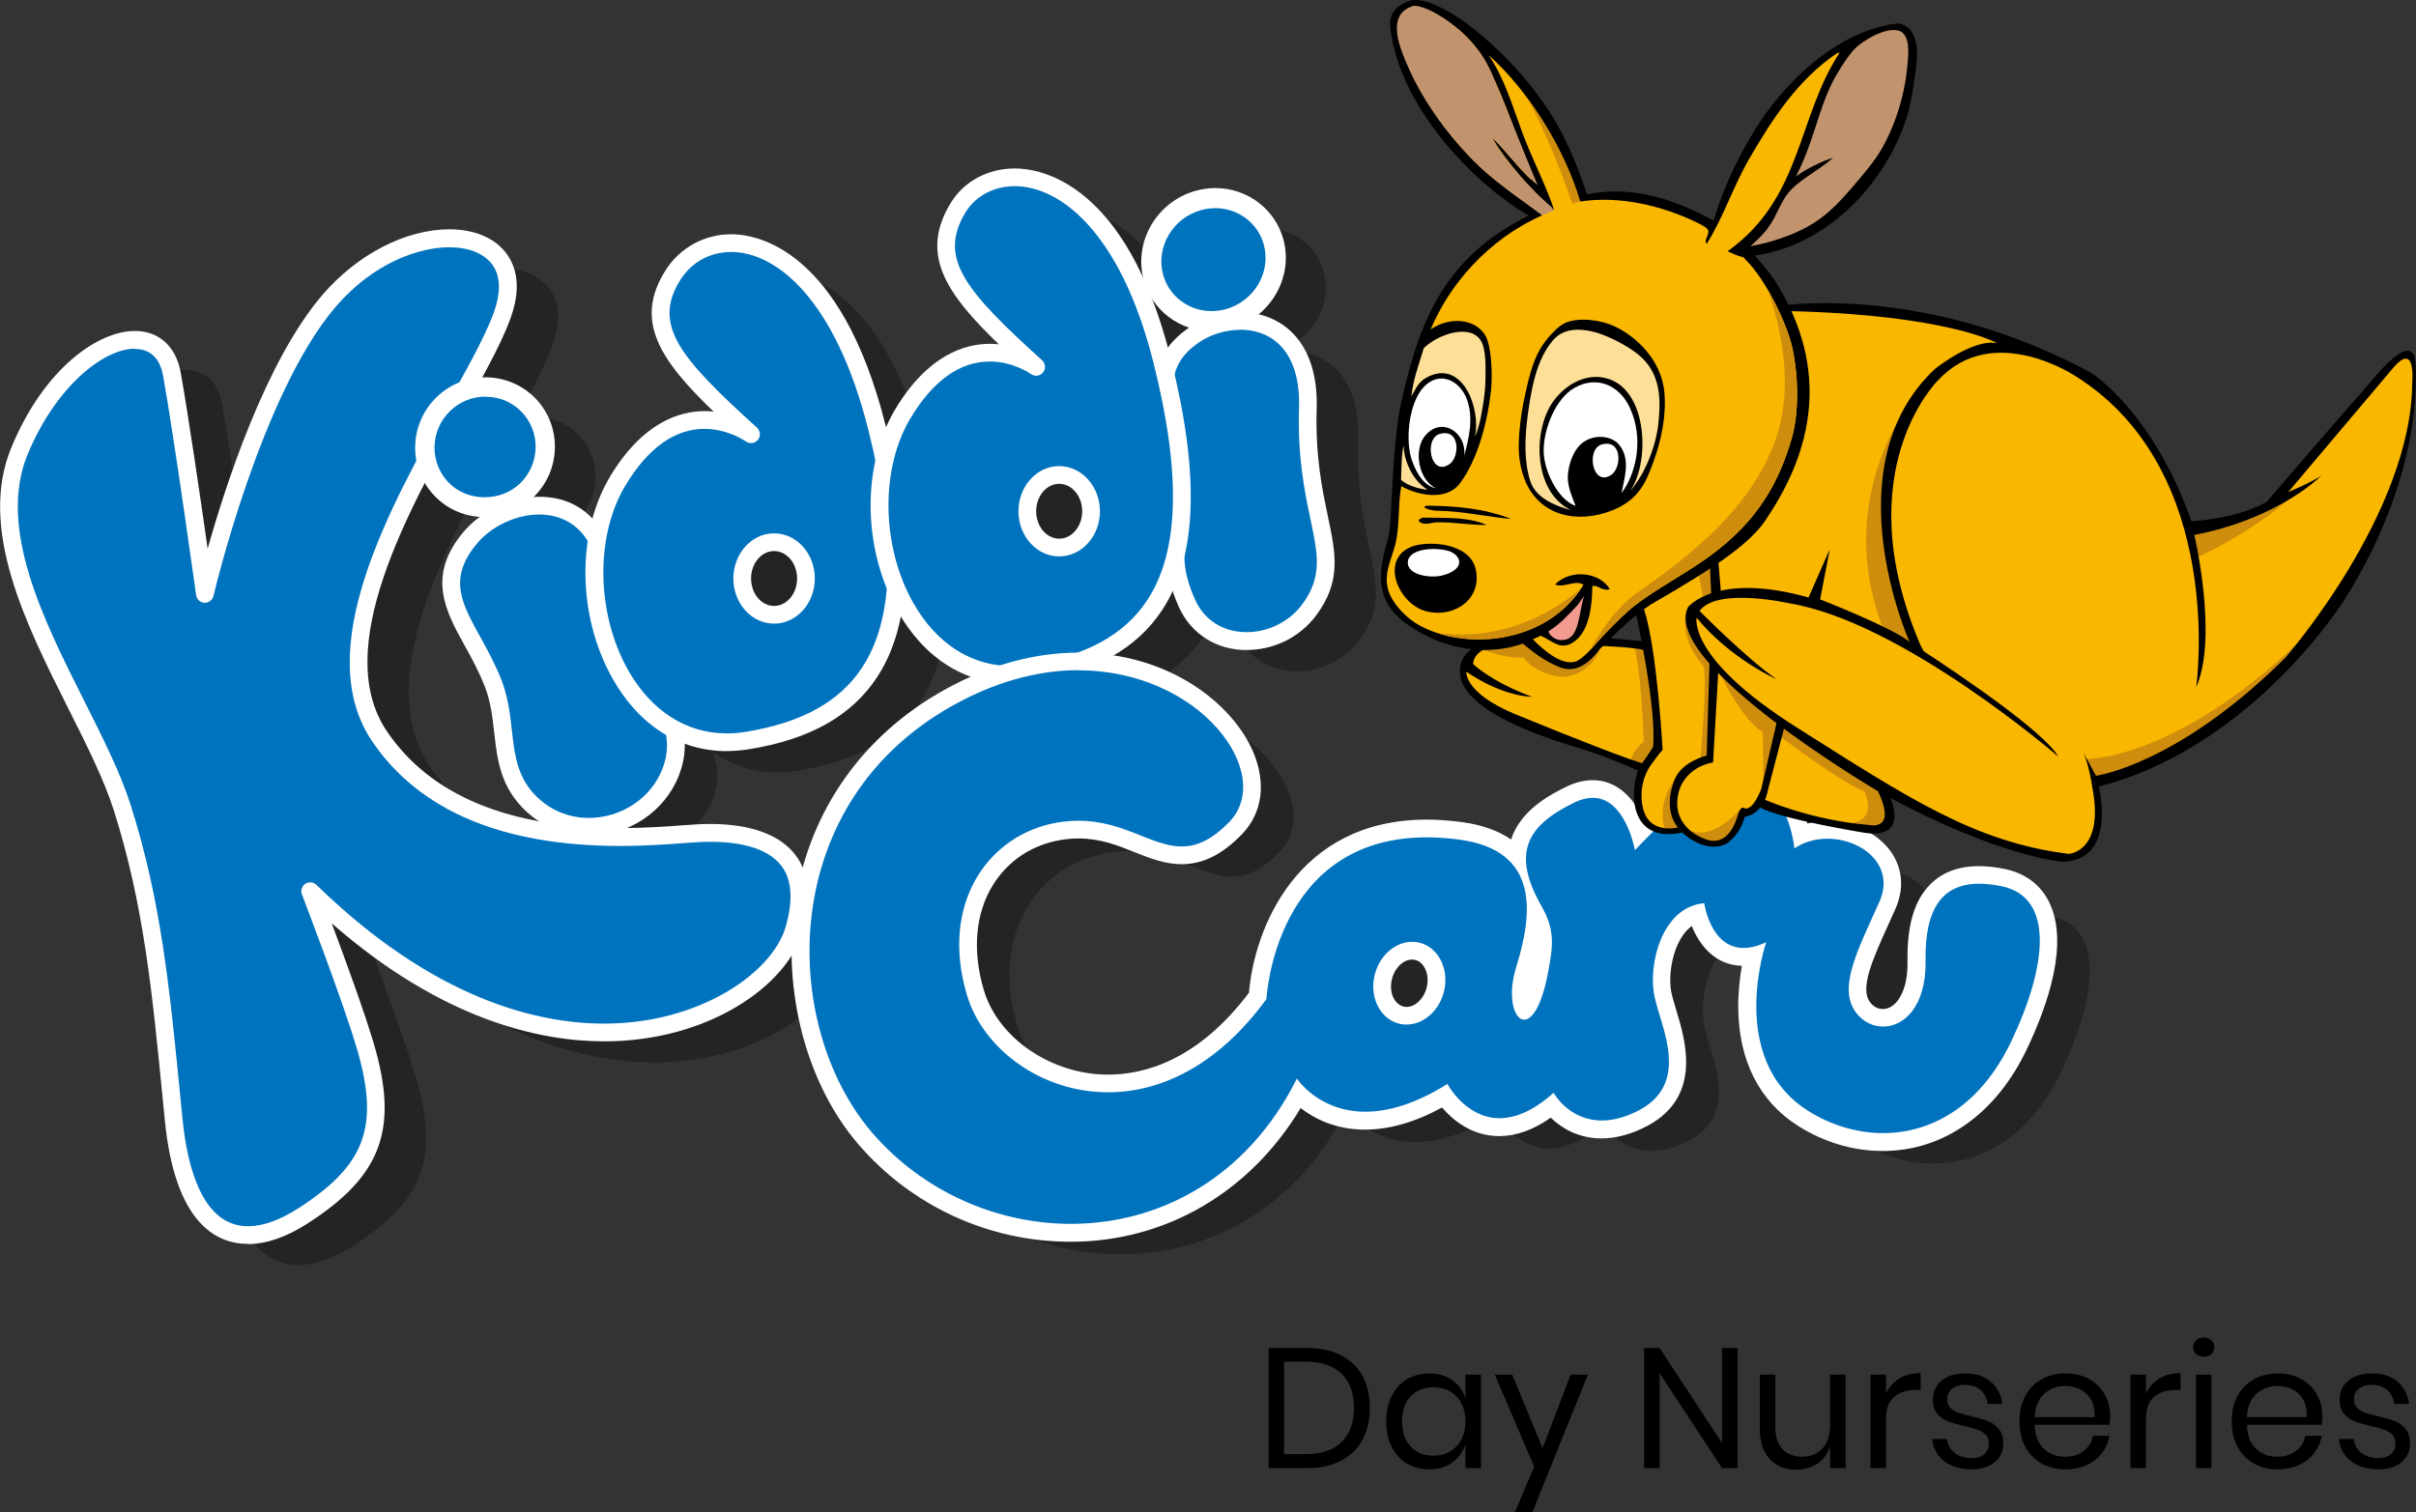
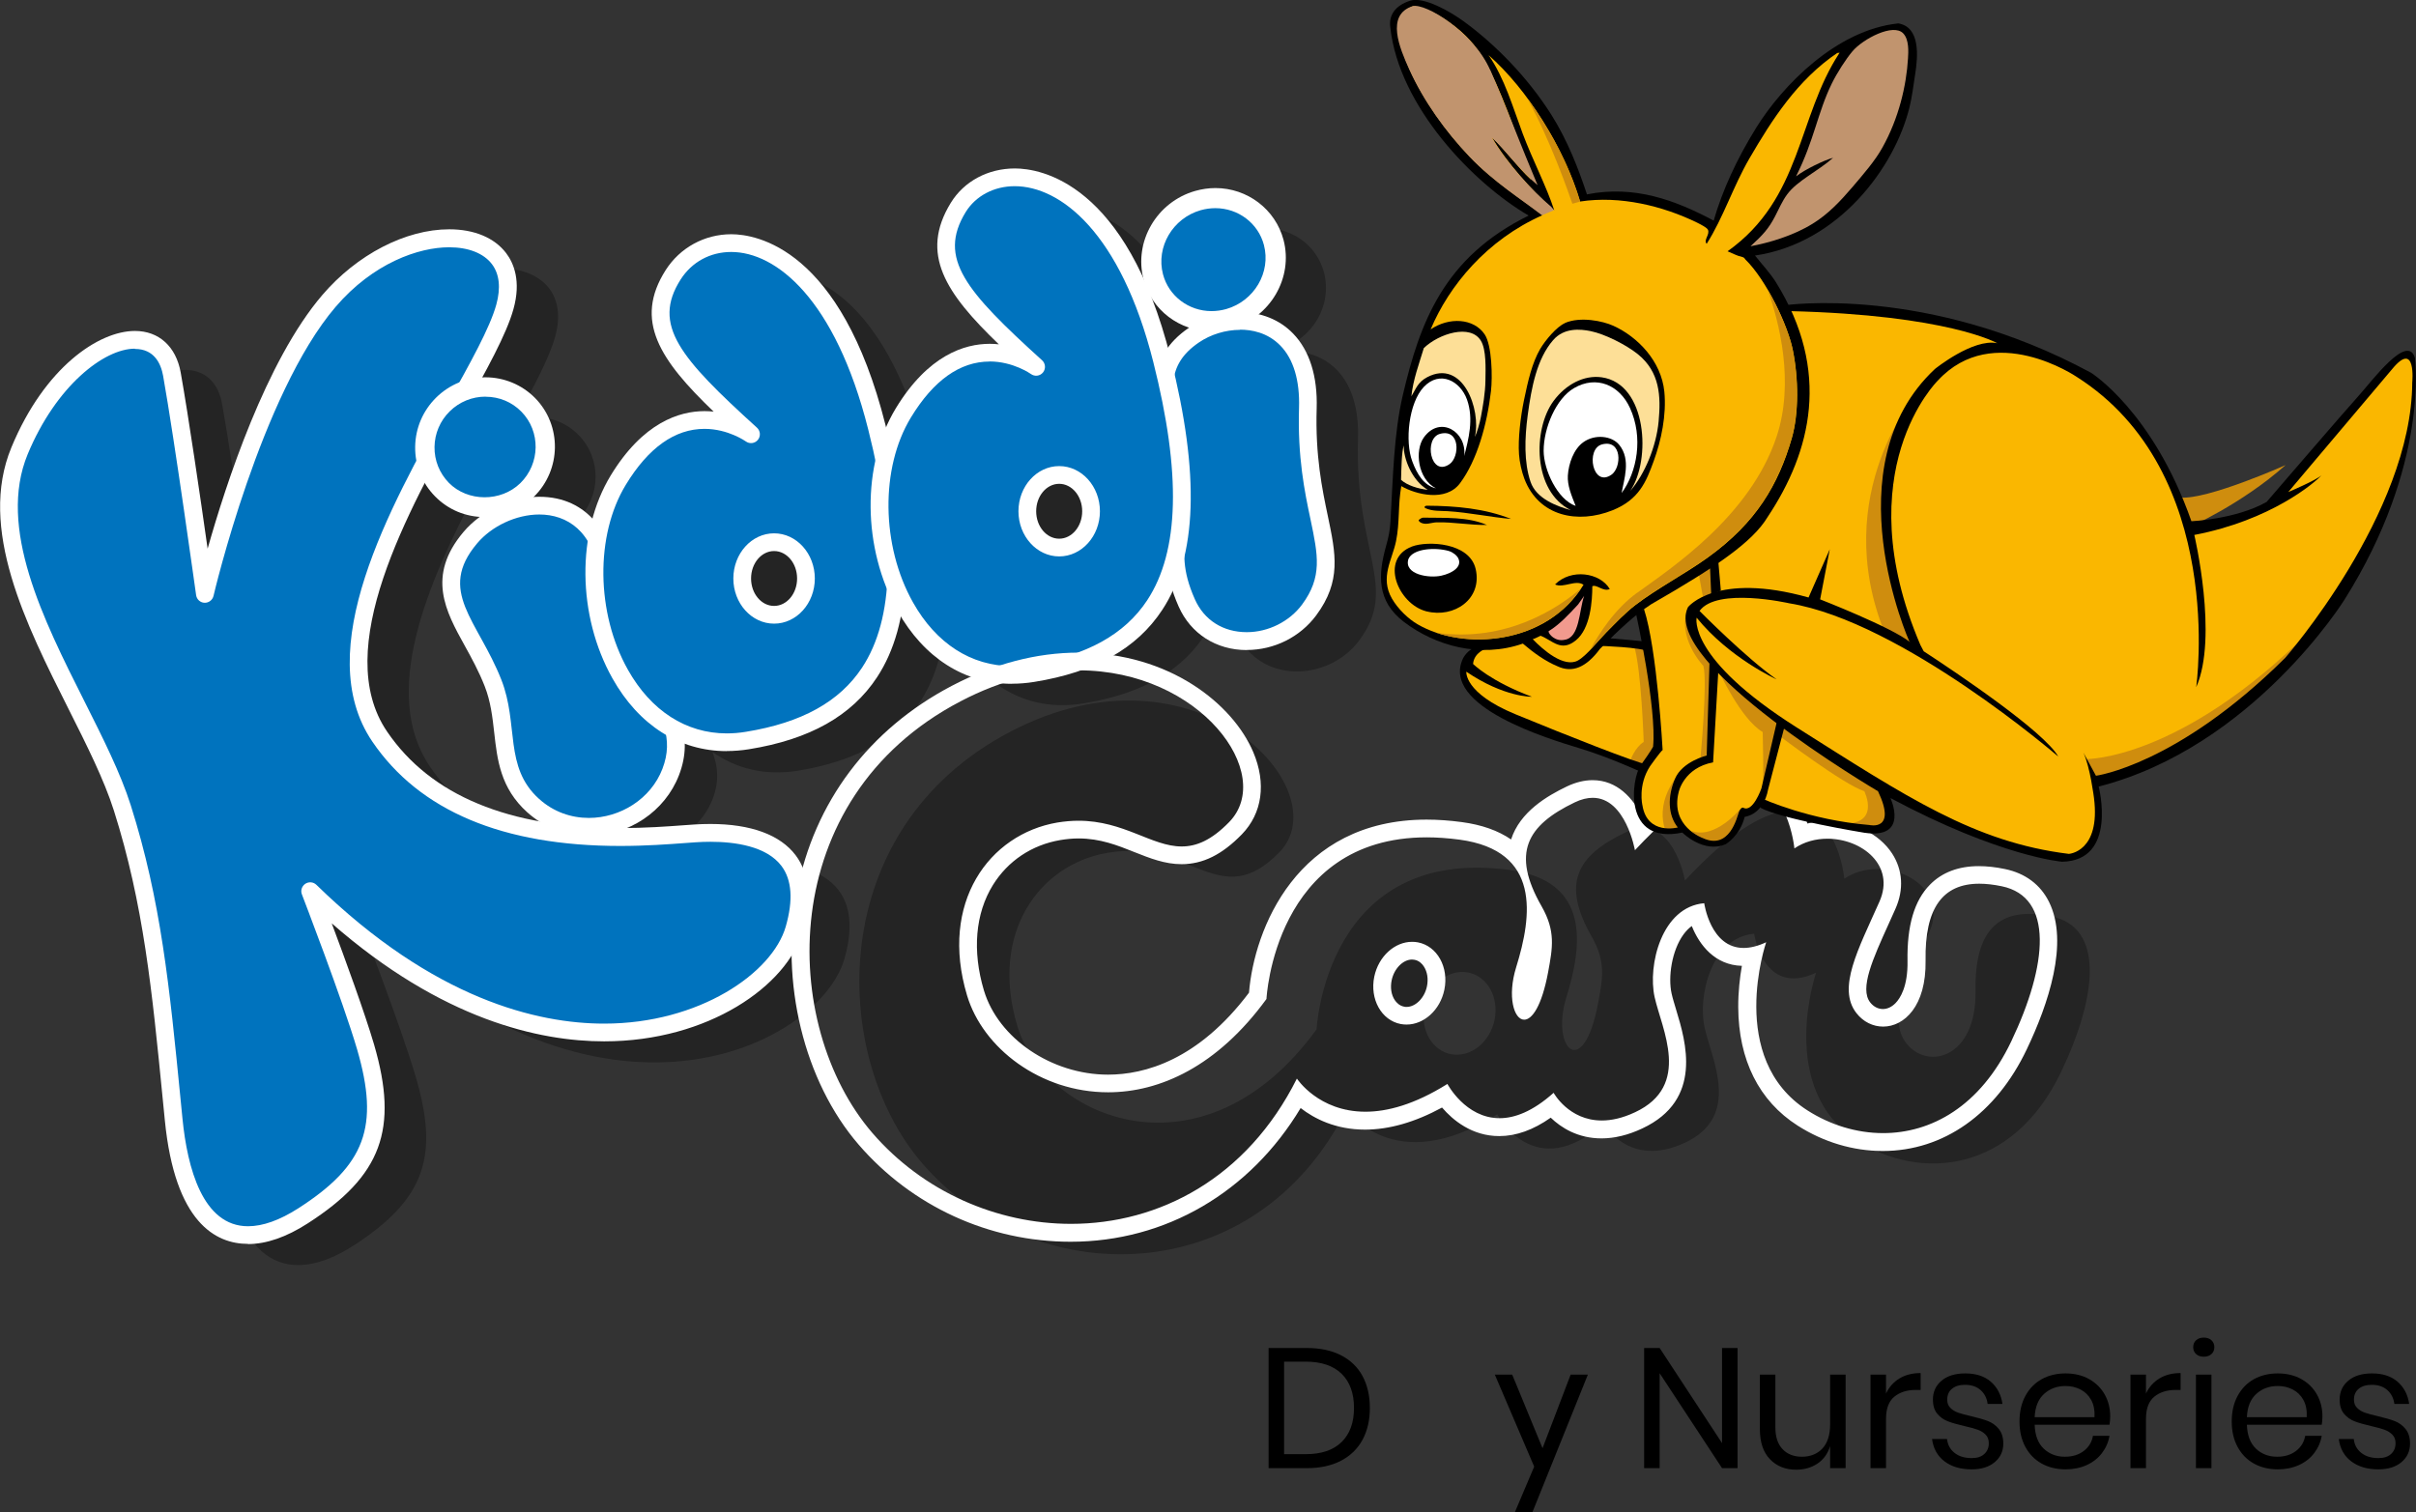
<svg xmlns="http://www.w3.org/2000/svg" viewBox="0 0 283.46 177.5">
  <rect x="0" y="0" width="283.46" height="177.5" fill="#333333" stroke="none" />
  <g>
    <g id="Isolation_Mode" data-name="Isolation Mode">
      <g>
        <g opacity=".3">
          <path d="M150.1,40.94c3.9-1.11,6.24-5.12,5.24-8.95-1.01-3.83-4.99-6.03-8.89-4.91-3.9,1.11-6.25,5.13-5.24,8.96,1.01,3.83,4.99,6.03,8.89,4.91Z" />
          <path d="M87.43,101.32c-6.37.42-27.29,2.91-36.99-11.36-5.8-8.54-.39-21.34,5.48-32.39.27,1.25.87,2.44,1.83,3.41,2.72,2.77,7.19,2.8,9.99.05,2.8-2.75,2.86-7.22.13-9.99-2-2.03-4.92-2.57-7.45-1.64,2.21-3.99,4.03-7.42,4.71-9.87,2.77-9.98-11.64-11.22-20.64-.69-9,10.53-14.55,34.36-14.55,34.36,0,0-2.49-18.01-3.88-25.77-1.39-7.76-12.47-4.02-17.87,9-5.4,13.02,8.18,29.71,12.05,41.91,3.74,11.77,4.64,22.58,6.03,36.57,1.39,13.99,7.91,15.96,15.17,11.29,8.73-5.61,9.97-10.81,7.34-19.81-1.71-5.85-6.51-18.29-6.51-18.29,28.4,27.71,53.89,14.55,56.8,4.43,2.91-10.11-5.26-11.64-11.64-11.22Z" />
          <path d="M61.86,67.31c-4.74,5.61.09,9.03,2.84,16,2.08,5.27.28,10.25,4.43,13.99,4.75,4.27,12.33,2.04,14.48-3.53.79-2.06.63-3.8-.02-5.52,2.72,1.91,6.08,2.83,10,2.2,10.52-1.71,16.56-7.12,17.4-18.01,2.73,6.57,8.31,11.37,16.06,10.12,9.11-1.48,14.83-5.76,16.76-13.95,0,1.62.29,3.37,1.32,5.71,2.64,5.96,10.74,5.7,14.35.83,4.67-6.3-.56-10.25-.15-23.69.34-10.89-8.55-11.86-13.38-8.57-2.04,1.39-2.97,2.95-3.32,4.69-.14-.6-.26-1.18-.41-1.8-6.02-23.9-19.95-24.31-23.9-17.87-3.79,6.18.21,10.6,9.14,18.7,0,0-8.52-6.23-15.59,5.4-1.03,1.7-1.76,3.6-2.21,5.61-.27-1.28-.56-2.59-.91-3.95-6.03-23.9-19.53-24.73-23.9-17.87-3.89,6.12.21,10.6,9.14,18.7,0,0-8.52-6.23-15.59,5.4-1.62,2.67-2.5,5.85-2.72,9.14-2.19-7.23-10.39-5.82-13.84-1.73ZM130.17,59.27c2.07,0,3.74,1.91,3.74,4.26s-1.67,4.26-3.74,4.26-3.74-1.91-3.74-4.26,1.67-4.26,3.74-4.26ZM96.71,67.17c2.07,0,3.74,1.91,3.74,4.26s-1.67,4.26-3.74,4.26-3.74-1.91-3.74-4.26,1.67-4.26,3.74-4.26Z" />
          <path d="M240.72,107.55c-6.03-1.25-9.06,1.38-8.94,8.73.14,7.9-5.61,9.35-8.11,6.17-2.29-2.93.21-7.48,2.7-13.09,2.53-5.69-5.4-9.35-9.98-6.23,0,0-1.66-18.08-18.7.21,0,0-1.45-8.31-7.06-5.61-5.61,2.7-7.46,5.93-3.88,12.19,1.66,2.91,1.31,4.83.76,7.76-1.73,9.28-5.61,5.4-3.74-.62,1.87-6.03,2.93-13.67-6.65-14.96-21.61-2.91-22.65,18.7-22.65,18.7-13.3,18.29-31.85,10.5-35.12-.42-3.26-10.88,2.56-18.93,10.6-20.3,9.77-1.66,13.17,7.12,20.16-.07,7.07-7.27-9.77-25.56-31.59-14.13-21.82,11.43-21.2,38.03-10.32,50.64,13.01,15.09,39,15.24,49.81-6.37,0,0,5.4,8.31,17.66.62,0,0,4.36,8.31,12.47,1.04,0,0,2.91,5.4,9.56,2.29,6.65-3.12,3.12-9.77,2.29-13.51-.83-3.74.83-10.6,5.82-11.01,0,0,1.04,7.48,7.27,4.57,0,0-4.71,13.65,4.85,19.74,7.37,4.7,18.21,3.83,23.9-8.11,4.29-9.01,5.01-16.95-1.11-18.22ZM175.35,119.7c-.55,2.64-2.83,4.45-5.1,4.02-2.27-.43-3.66-2.92-3.11-5.57.55-2.65,2.83-4.45,5.1-4.02,2.27.43,3.66,2.92,3.11,5.57Z" />
        </g>
        <g>
          <g>
            <path d="M149.44,28.45c1.01,3.83-1.34,7.84-5.24,8.95-3.9,1.11-7.88-1.08-8.89-4.91-1.01-3.83,1.33-7.84,5.23-8.95,3.9-1.12,7.89,1.08,8.89,4.91Z" fill="#0073be" />
            <path d="M142.15,38.88c-3.76,0-7.04-2.5-7.98-6.08-1.17-4.44,1.54-9.1,6.05-10.39.78-.22,1.58-.34,2.38-.34,3.76,0,7.04,2.5,7.99,6.08,1.17,4.44-1.55,9.1-6.06,10.39-.78.22-1.58.33-2.38.33ZM142.6,24.43c-.58,0-1.16.08-1.73.24-3.28.94-5.26,4.31-4.42,7.52.67,2.55,3.01,4.32,5.69,4.32.58,0,1.16-.08,1.73-.24,3.28-.94,5.27-4.31,4.42-7.52-.67-2.55-3.01-4.32-5.7-4.32Z" fill="#fff" />
          </g>
          <g>
            <path d="M138.28,56.85c-.7-7.65-4.33-13.33,1.78-17.51,4.83-3.3,13.72-2.33,13.38,8.57-.42,13.44,4.81,17.39.15,23.69-3.61,4.87-11.71,5.13-14.35-.83-2.64-5.96-.42-8.14-.96-13.92Z" fill="#0073be" />
            <path d="M146.28,76.29c-3.59,0-6.57-1.91-7.99-5.1-1.77-3.99-1.49-6.47-1.2-9.1.17-1.52.35-3.09.16-5.14-.18-1.94-.55-3.74-.91-5.49-1.01-4.89-1.96-9.5,3.13-12.98,1.75-1.19,3.88-1.85,6.02-1.85,2.45,0,4.66.89,6.23,2.52,1.92,1.98,2.88,5.02,2.76,8.79-.17,5.57.65,9.48,1.31,12.62.93,4.44,1.61,7.64-1.36,11.65-1.89,2.55-4.93,4.07-8.15,4.07ZM145.49,38.71c-1.69,0-3.46.54-4.84,1.49-3.94,2.69-3.28,5.94-2.27,10.84.35,1.72.75,3.66.94,5.71.21,2.26.01,4.02-.16,5.56-.29,2.54-.51,4.55,1.03,8.02,1.09,2.45,3.31,3.86,6.09,3.86,2.52,0,5-1.24,6.48-3.23,2.41-3.26,1.88-5.79,1-9.99-.69-3.25-1.53-7.3-1.35-13.12.1-3.19-.65-5.71-2.18-7.28-1.51-1.56-3.41-1.88-4.74-1.88Z" fill="#fff" />
          </g>
          <g>
            <path d="M14.34,94.81c-3.87-12.2-17.46-28.89-12.05-41.91,5.4-13.02,16.49-16.76,17.87-9,1.39,7.76,3.88,25.77,3.88,25.77,0,0,5.54-23.83,14.55-34.36,9-10.53,23.41-9.28,20.64.69-2.77,9.97-24.38,36.16-14.69,50.43,9.7,14.27,30.62,11.78,36.99,11.36,6.37-.42,14.55,1.11,11.64,11.22-2.91,10.11-28.4,23.27-56.8-4.43,0,0,4.8,12.44,6.51,18.29,2.63,9.01,1.38,14.2-7.34,19.81-7.26,4.67-13.79,2.7-15.17-11.29-1.39-13.99-2.29-24.8-6.03-36.57Z" fill="#0073be" />
            <path d="M29.09,145.98c-3.79,0-8.57-2.51-9.75-14.5l-.24-2.43c-1.26-12.82-2.26-22.95-5.74-33.93-1.15-3.62-3.18-7.66-5.33-11.94-4.99-9.92-10.64-21.16-6.69-30.68,3.89-9.39,10.24-13.66,14.49-13.66,2.81,0,4.82,1.82,5.37,4.87.91,5.11,2.32,14.73,3.16,20.68,2.16-7.64,6.85-22.04,13.45-29.76,4.07-4.76,9.78-7.72,14.9-7.72,2.93,0,5.3.99,6.67,2.79.9,1.18,1.78,3.29.86,6.58-.82,2.96-3.16,7.16-5.88,12.03-6.55,11.76-15.53,27.86-8.95,37.54,5.11,7.52,14.31,11.33,27.35,11.33,2.97,0,5.55-.19,7.44-.33l1.28-.09c.61-.04,1.24-.06,1.87-.06,4.74,0,8.19,1.27,10,3.67,1.63,2.17,1.91,5.18.83,8.94-1.82,6.34-11.04,12.9-23.3,12.9h0c-7.55,0-19-2.5-31.96-13.85,1.56,4.17,3.87,10.48,4.97,14.23,2.9,9.93.87,15.42-7.78,20.98-2.51,1.62-4.87,2.43-7.01,2.43ZM15.82,40.92c-3.6,0-9.23,4.34-12.57,12.38-3.58,8.64,1.84,19.43,6.63,28.95,2.19,4.36,4.26,8.47,5.46,12.25,3.55,11.19,4.56,21.41,5.83,34.36l.24,2.43c.57,5.76,2.37,12.62,7.69,12.62,1.74,0,3.72-.71,5.89-2.1,7.88-5.06,9.55-9.59,6.91-18.65-1.68-5.74-6.44-18.08-6.48-18.2-.18-.46,0-.97.4-1.24.41-.27.95-.22,1.3.12,13.8,13.46,25.98,16.29,33.77,16.29h0c11.13,0,19.73-5.92,21.3-11.39.89-3.1.72-5.49-.5-7.11-1.77-2.35-5.51-2.84-8.34-2.84-.59,0-1.17.02-1.74.06l-1.26.09c-1.92.14-4.55.34-7.59.34-13.77,0-23.54-4.12-29.07-12.24-7.3-10.74,2.04-27.49,8.85-39.72,2.65-4.75,4.94-8.85,5.69-11.57.54-1.96.37-3.6-.52-4.76-.97-1.27-2.75-1.97-5.02-1.97-3.55,0-8.91,1.84-13.32,7-8.74,10.22-14.27,33.68-14.32,33.92-.12.49-.57.82-1.06.8-.5-.02-.91-.4-.98-.9-.03-.18-2.51-18.08-3.87-25.73-.26-1.44-1.04-3.16-3.32-3.16Z" fill="#fff" />
          </g>
          <g>
            <path d="M69.09,97.04c-2.46,0-4.72-.86-6.54-2.5-2.84-2.56-3.19-5.69-3.53-8.72-.21-1.85-.42-3.76-1.17-5.66-.73-1.84-1.63-3.47-2.42-4.91-2.23-4.03-4.15-7.52-.25-12.15,1.93-2.28,5.1-3.76,8.09-3.76,4.38,0,7.38,3.01,8,8.04.7,5.6,2.94,9.2,4.93,12.38,2.21,3.54,4.12,6.6,2.49,10.84-1.48,3.85-5.34,6.43-9.61,6.43Z" fill="#0073be" />
            <path d="M63.27,60.38c3.26,0,6.33,1.96,6.97,7.13,1.51,12.19,10.25,15.52,7.48,22.72-1.37,3.56-4.97,5.76-8.63,5.76-2.06,0-4.13-.69-5.84-2.23-4.16-3.74-2.36-8.73-4.43-13.99-2.75-6.98-7.58-10.39-2.84-16,1.7-2.02,4.57-3.39,7.3-3.39M63.27,58.3h0c-3.28,0-6.77,1.62-8.89,4.13-4.37,5.18-2.08,9.32.13,13.32.82,1.48,1.66,3.01,2.36,4.79.7,1.78.91,3.62,1.11,5.4.36,3.22.73,6.55,3.87,9.38,2.01,1.81,4.51,2.76,7.23,2.76,4.69,0,8.94-2.85,10.58-7.1,1.82-4.73-.32-8.15-2.58-11.77-1.93-3.08-4.11-6.58-4.78-11.96-.54-4.33-3.19-8.95-9.03-8.95h0Z" fill="#fff" />
          </g>
          <g>
            <path d="M102.87,50.13c-6.03-23.9-19.54-24.73-23.9-17.87-3.89,6.12.21,10.6,9.14,18.7,0,0-8.52-6.23-15.59,5.4-7.07,11.64-.21,33.04,15.17,30.55,15.38-2.49,21.2-12.88,15.17-36.78ZM90.82,72.16c-2.07,0-3.74-1.91-3.74-4.26s1.67-4.26,3.74-4.26,3.74,1.91,3.74,4.26-1.68,4.26-3.74,4.26Z" fill="#0073be" />
            <path d="M85.27,88.15h0c-5.55,0-10.32-3.03-13.41-8.53-4.15-7.38-4.24-17.17-.22-23.8,3.8-6.26,8.09-7.57,11.02-7.57.37,0,.72.02,1.07.06-6.31-6.06-9.4-10.69-5.63-16.61,1.68-2.63,4.55-4.21,7.7-4.21,2.92,0,12.85,1.61,18.09,22.38,3.45,13.67,3.12,23.36-.99,29.61-2.98,4.53-7.89,7.3-15.03,8.45-.87.14-1.75.21-2.59.21ZM82.66,50.33c-3.48,0-6.59,2.21-9.24,6.57-3.6,5.92-3.49,15.05.25,21.7,2.71,4.82,6.83,7.47,11.6,7.47h0c.73,0,1.49-.06,2.26-.19,6.53-1.06,10.98-3.53,13.62-7.54,3.77-5.74,4-14.89.71-27.96-3.87-15.35-10.84-20.81-16.07-20.81-2.47,0-4.63,1.18-5.94,3.24-3.39,5.33-.06,9.19,8.96,17.38.41.37.46,1,.11,1.43-.35.43-.97.51-1.42.18-.02-.01-2.07-1.47-4.84-1.47ZM90.82,73.19c-2.64,0-4.78-2.38-4.78-5.3s2.14-5.3,4.78-5.3,4.78,2.38,4.78,5.3-2.14,5.3-4.78,5.3ZM90.82,64.67c-1.49,0-2.7,1.44-2.7,3.22s1.21,3.22,2.7,3.22,2.7-1.44,2.7-3.22-1.21-3.22-2.7-3.22Z" fill="#fff" />
          </g>
          <g>
            <path d="M136.33,42.23c-6.03-23.9-19.95-24.31-23.9-17.87-3.79,6.18.21,10.6,9.14,18.7,0,0-8.52-6.23-15.59,5.4s-.21,33.04,15.17,30.55c15.38-2.49,21.2-12.88,15.17-36.78ZM124.27,64.26c-2.06,0-3.74-1.91-3.74-4.26s1.68-4.26,3.74-4.26,3.74,1.91,3.74,4.26-1.67,4.26-3.74,4.26Z" fill="#0073be" />
            <path d="M118.73,80.25h0c-5.55,0-10.32-3.03-13.41-8.53-4.15-7.38-4.24-17.17-.22-23.8,3.8-6.26,8.09-7.57,11.02-7.57.37,0,.73.02,1.07.06-6.25-6.01-9.31-10.61-5.64-16.6,1.55-2.53,4.36-4.04,7.52-4.04,2.97,0,13.08,1.6,18.27,22.2,3.45,13.67,3.13,23.36-.98,29.61-2.98,4.53-7.89,7.3-15.03,8.45-.87.14-1.74.21-2.59.21ZM116.11,42.43c-3.48,0-6.59,2.21-9.24,6.57-3.6,5.92-3.49,15.05.25,21.7,2.71,4.82,6.83,7.47,11.6,7.47h0c.73,0,1.5-.06,2.26-.19,6.53-1.06,10.98-3.53,13.62-7.54,3.77-5.74,4.01-14.89.71-27.96-3.84-15.21-10.91-20.63-16.26-20.63-2.43,0-4.58,1.14-5.75,3.04-3.32,5.42,0,9.27,8.96,17.39.41.37.46,1,.11,1.43-.35.43-.97.51-1.42.18-.02-.01-2.07-1.47-4.85-1.47ZM124.27,65.3c-2.63,0-4.78-2.38-4.78-5.3s2.14-5.3,4.78-5.3,4.78,2.38,4.78,5.3-2.14,5.3-4.78,5.3ZM124.27,56.78c-1.49,0-2.7,1.44-2.7,3.22s1.21,3.22,2.7,3.22,2.7-1.44,2.7-3.22-1.21-3.22-2.7-3.22Z" fill="#fff" />
          </g>
          <g>
-             <path d="M125.61,144.69c-9.26,0-18.04-4.02-24.09-11.04-6.21-7.2-8.95-18.5-6.99-28.79,1.94-10.18,8.2-18.51,17.62-23.44,4.79-2.51,9.64-3.78,14.4-3.78,10.22,0,17.29,5.72,19.54,11.04,1.38,3.26.97,6.37-1.12,8.52-2.11,2.18-4.12,3.19-6.32,3.19-1.77,0-3.42-.65-5.16-1.35-2.07-.82-4.2-1.67-6.94-1.67-.76,0-1.53.07-2.31.2-3.63.62-6.69,2.66-8.61,5.74-2.23,3.59-2.65,8.29-1.17,13.23,1.81,6.06,8.5,10.63,15.55,10.62,4.56,0,11.29-1.79,17.56-10.29.24-2.59,2.48-19.63,19.82-19.63,1.27,0,2.61.09,3.98.28,2.93.4,5.15,1.39,6.63,2.97.03-.56.12-1.08.28-1.59.69-2.21,2.6-4.01,6.02-5.65.89-.43,1.75-.64,2.57-.64,3.17,0,4.76,3.06,5.47,5.14,4.76-4.82,8.68-7.17,11.97-7.17,4.79,0,6.46,4.87,7.01,7.42.95-.39,1.99-.59,3.09-.59,2.78,0,5.43,1.3,6.74,3.31,1.06,1.63,1.17,3.59.31,5.52l-.8,1.77c-2.06,4.55-3.69,8.14-2.04,10.26.58.75,1.43,1.18,2.31,1.18.8,0,1.6-.36,2.24-1.01,1.14-1.16,1.74-3.18,1.7-5.68-.07-3.86.7-6.55,2.33-8.21,1.22-1.24,2.9-1.87,5-1.87.87,0,1.82.11,2.85.32,2.08.43,3.57,1.54,4.45,3.3,1.71,3.45.79,9.26-2.61,16.38-3.44,7.21-9.26,11.35-15.97,11.35h0c-3.28,0-6.54-.97-9.43-2.82-7.9-5.04-6.72-14.87-5.79-19.03-.39.08-.78.12-1.15.12-3.23,0-4.84-2.9-5.43-5.08-.92.28-1.73.89-2.4,1.8-1.66,2.25-2.06,5.69-1.59,7.78.13.6.34,1.28.56,2,1.17,3.86,2.94,9.69-3.42,12.67-1.51.71-2.98,1.07-4.36,1.07-3,0-4.89-1.65-5.84-2.77-2.1,1.66-4.16,2.5-6.15,2.5-3.33,0-5.48-2.31-6.45-3.65-3.3,1.92-6.42,2.89-9.29,2.89-3.95,0-6.51-1.81-7.83-3.09-5.71,10.35-15.37,16.26-26.72,16.26ZM165.68,111.57c-1.56,0-3.02,1.4-3.41,3.26-.24,1.13-.04,2.27.53,3.13.3.46.86,1.03,1.76,1.21.16.03.32.05.48.05,1.56,0,3.03-1.4,3.41-3.25.24-1.14.04-2.28-.53-3.14-.3-.46-.86-1.03-1.75-1.2-.16-.03-.32-.05-.48-.05ZM180.17,107.25c-.08,2.33-.7,4.67-1.28,6.57-.86,2.76-.3,4.61.06,4.85.11-.12,1.01-1.19,1.67-4.73.51-2.75.8-4.32-.45-6.69Z" fill="#0073be" />
            <path d="M126.55,78.67c14.33,0,23.13,12.18,17.67,17.8-2.09,2.15-3.86,2.87-5.58,2.87-3.51,0-6.78-3.02-12.1-3.02-.78,0-1.61.07-2.48.21-8.03,1.37-13.86,9.42-10.6,20.29,1.85,6.19,8.61,11.37,16.55,11.37,6.06,0,12.81-3.03,18.58-10.95,0,0,.91-18.97,18.8-18.97,1.2,0,2.48.09,3.85.27,9.58,1.29,8.52,8.93,6.65,14.96-1.07,3.44-.27,6.17.94,6.17.91,0,2.05-1.56,2.8-5.55.54-2.92.9-4.85-.76-7.76-3.58-6.26-1.73-9.49,3.88-12.19.78-.38,1.49-.54,2.12-.54,3.87,0,4.95,6.15,4.95,6.15,5.72-6.14,9.71-8.18,12.49-8.18,5.48,0,6.22,7.97,6.22,7.97,1.15-.79,2.52-1.14,3.88-1.14,4.03,0,7.99,3.12,6.1,7.38-2.49,5.61-4.99,10.16-2.7,13.09.8,1.03,1.95,1.58,3.13,1.58,2.46,0,5.07-2.39,4.98-7.74-.11-6.19,2.03-9.03,6.3-9.03.8,0,1.68.1,2.64.3,6.12,1.27,5.4,9.21,1.11,18.21-3.65,7.66-9.42,10.76-15.03,10.76-3.14,0-6.22-.97-8.87-2.66-9.56-6.1-4.85-19.74-4.85-19.74-1.01.47-1.89.67-2.65.67-3.9,0-4.62-5.25-4.62-5.25-4.99.42-6.65,7.27-5.82,11.02.83,3.74,4.37,10.39-2.29,13.51-1.49.7-2.79.97-3.91.97-3.89,0-5.65-3.25-5.65-3.25-2.47,2.21-4.59,2.98-6.34,2.98-4.01,0-6.12-4.02-6.12-4.02-3.88,2.43-7.07,3.26-9.62,3.26-5.52,0-8.04-3.89-8.04-3.89-5.87,11.73-16.2,17.05-26.51,17.05-8.69,0-17.35-3.78-23.3-10.67-10.87-12.61-11.5-39.21,10.32-50.64,4.97-2.61,9.69-3.67,13.92-3.67M165.03,120.24c2.03,0,3.94-1.7,4.43-4.08.55-2.65-.84-5.14-3.11-5.57-.22-.04-.45-.06-.68-.06-2.03,0-3.93,1.7-4.43,4.08-.55,2.65.84,5.14,3.11,5.57.23.04.45.06.67.06M126.55,76.59c-4.93,0-9.94,1.31-14.88,3.9-9.71,5.09-16.16,13.67-18.16,24.17-2.02,10.59.82,22.24,7.23,29.67,6.25,7.24,15.31,11.4,24.87,11.4,11.15,0,21.06-5.81,26.99-15.69,1.61,1.25,4.1,2.53,7.56,2.53,2.83,0,5.86-.87,9.03-2.59,1.27,1.48,3.51,3.35,6.71,3.35,1.98,0,4-.72,6.04-2.16,1.21,1.16,3.16,2.43,5.96,2.43,1.53,0,3.14-.39,4.79-1.17,7.17-3.36,5.09-10.22,3.97-13.91-.21-.71-.42-1.38-.54-1.93-.42-1.89,0-5.01,1.41-6.94.3-.4.62-.73.96-.97.89,2.22,2.71,4.59,5.88,4.67-.24,1.36-.44,3.04-.43,4.85.03,6.2,2.44,11.01,6.97,13.9,3.06,1.95,6.51,2.98,9.99,2.98,7.12,0,13.29-4.35,16.9-11.95,2.5-5.24,4.98-12.5,2.6-17.29-1.01-2.03-2.79-3.36-5.17-3.85-1.09-.23-2.12-.34-3.06-.34-2.39,0-4.32.73-5.74,2.18-1.84,1.87-2.7,4.81-2.63,8.96.05,2.99-.86,4.37-1.4,4.93-.45.46-.96.7-1.49.7-.57,0-1.1-.28-1.49-.78-1.27-1.62.32-5.13,2.16-9.19.26-.58.53-1.17.8-1.78,1.01-2.26.87-4.57-.39-6.51-1.5-2.3-4.48-3.79-7.61-3.79-.8,0-1.58.1-2.33.28-.96-3.38-3.25-7.12-7.77-7.12-3.3,0-7.11,2.09-11.58,6.38-1.1-2.26-2.97-4.35-5.85-4.35-.97,0-1.99.25-3.02.74-2.31,1.11-5.5,2.97-6.54,6.22-1.51-1.04-3.45-1.73-5.79-2.04-1.42-.19-2.81-.29-4.12-.29-15.27,0-20.24,12.92-20.84,20.31-5.97,7.93-12.27,9.62-16.54,9.62-6.61,0-12.87-4.25-14.56-9.88-1.39-4.65-1.01-9.04,1.06-12.38,1.76-2.83,4.56-4.7,7.9-5.27.72-.12,1.44-.19,2.14-.19,2.54,0,4.58.81,6.55,1.6,1.84.73,3.58,1.42,5.54,1.42,2.5,0,4.74-1.11,7.07-3.5,2.4-2.47,2.89-5.99,1.34-9.65-2.38-5.62-9.81-11.67-20.5-11.67h0ZM165.03,118.17c-.1,0-.19,0-.29-.03-.54-.1-.89-.47-1.09-.76-.42-.62-.55-1.48-.37-2.34.28-1.36,1.33-2.43,2.39-2.43.1,0,.19.01.29.03.54.1.89.47,1.08.76.42.63.56,1.48.38,2.35-.28,1.36-1.33,2.42-2.39,2.42h0Z" fill="#fff" />
          </g>
          <g>
            <path d="M61.97,47.51c2.72,2.78,2.66,7.25-.13,9.99-2.8,2.75-7.27,2.72-9.99-.05-2.73-2.77-2.67-7.25.13-9.99,2.8-2.75,7.27-2.72,10,.05Z" fill="#0073be" />
            <path d="M56.85,60.68c-2.21,0-4.27-.86-5.81-2.43-1.53-1.56-2.36-3.62-2.33-5.82.03-2.19.91-4.24,2.47-5.78,1.56-1.53,3.61-2.37,5.78-2.37s4.27.86,5.82,2.43c3.16,3.22,3.09,8.42-.15,11.6-1.56,1.53-3.61,2.37-5.78,2.37ZM56.96,46.55c-1.57,0-3.06.61-4.19,1.72-1.14,1.12-1.77,2.61-1.79,4.19-.02,1.58.58,3.07,1.68,4.2,2.21,2.25,6.11,2.27,8.39.04,2.34-2.3,2.4-6.07.12-8.39-1.11-1.13-2.6-1.75-4.2-1.75Z" fill="#fff" />
          </g>
        </g>
        <g>
          <path d="M209.37,35.83s19.12.23,26.7,4.3l1.51.83s10.71,2.71,15.84,13.43c0,0,3.32,6.33,3.32,7.54,0,0,9.28-1.28,10.86-3.24,0,0,11.31-13.73,11.92-14.26,0,0,2.03-2.71,2.94-2.79,0,0,1.13-.76.76,3.77,0,0,.07,7.62-4.98,18.63,0,0-11.01,21.8-32.2,27.91,0,0,1.73,9.5-4.3,8.59,0,0-12.82-2.41-21.04-8.22,0,0,3.09,5.81-2.04,4.98l-12.37-3.02s-.68,1.06-1.88.98c0,0-.6,4.45-4,3.62,0,0-2.27-.75-2.94-1.73,0,0-1.66,1.13-3.62-.08,0,0-3.09-1.89-.98-6.63,0,0-6.34-2.72-8.9-3.47,0,0-17.64-4.82-10.78-11.01,0,0,5.5-.53,6.03-1.21,0,0,2.41,3.17,4.45,3.39,0,0,1.58.6,4.53-2.79l5.05.38-.83-4.37s7.99-5.05,9.5-6.26c1.51-1.2,11.77-10.25,9.28-22.85l-1.81-6.41Z" fill="#fab700" />
          <path d="M204.09,95.04s-2.87,3.47-5.59,2.49c0,0,.91,1.88,3.25,1.43,0,0,2.71-1.28,2.34-3.92" fill="#cf8d0e" />
          <path d="M244.82,89.08s11.01.15,26.24-15.08c0,0-5.88,11.16-25.04,17.95l-1.21-2.87Z" fill="#cf8d0e" />
-           <path d="M256.73,61.93s.79,2.34.94,3.54c0,0,6.22-2.71,11.43-7.35,0,0-9.2,4.11-12.37,3.81" fill="#cf8d0e" />
+           <path d="M256.73,61.93c0,0,6.22-2.71,11.43-7.35,0,0-9.2,4.11-12.37,3.81" fill="#cf8d0e" />
          <path d="M201.64,78.71s2.6,5.7,5.17,7.2c0,0,.15,5.62,0,6.34l2.41-7.24-7.58-6.3Z" fill="#cf8d0e" />
-           <path d="M173.17,75.96s3.17,1.36,5.58,1.21c0,0,1.36,2.11,4.83,2.26,0,0,3-.2,4.14-3.27l-5.35,1.16-3.16-2.56-6.03,1.21Z" fill="#cf8d0e" />
          <path d="M208.77,86.36s7.54,5.73,9.96,6.49c0,0,2.11,4.22-3.02,3.77,0,0,5.88,2.11,6.04-.91,0,0,0-2.71-2.26-3.92l-10.11-6.52-.6,1.09Z" fill="#cf8d0e" />
          <path d="M197.32,90.47s-3.17,3-1.98,6.84c0,0,.83.17,2.11-.17,0,0-2.4-1.87-.13-6.67" fill="#cf8d0e" />
          <path d="M191.72,75.82l1.19.17s1.98,9.73,1.53,11.71l-1.7,2.43-1.47-.85s.51-1.53,1.58-2.21c0,0-.28-8.54-1.13-11.26" fill="#cf8d0e" />
          <path d="M199.27,67.21l1.81-1.05.3,3.77-1.51.75s-1.81.57-1.07,2.54c.73,1.98,2.04,4.24,2.49,4.7l-.56,10.92-1.24.34s.87-9.22.36-11.03c0,0-3.24-3.39-1.78-6.9,0,0,1.42-.91,1.76-1.02l-.55-3.02Z" fill="#cf8d0e" />
          <path d="M225.06,45.94s-10.56,11.92-3.92,28.36l3.32,1.81s-6.33-14.03.6-30.17" fill="#cf8d0e" />
          <path d="M222.68,2.75c-7.19.77-13.5,7.22-16.6,12.19-2.28,3.66-4,7.4-5.02,10.95-4.55-2.42-9.3-4.18-14.87-3.08-.96-2.9-2.25-6.3-4.18-9.35-2.82-4.45-6.62-8.28-10.23-10.92-1.61-1.18-4.73-2.97-6.33-2.46-1.8.58-2.53,1.75-2.33,3.13,1,9.29,9.75,18.31,16.23,22.09-9.98,4.91-12.76,12.57-14.76,21.06-1.06,4.51-1.16,9.79-1.45,14.82-.06,1.05-.22,1.86-.51,2.87-.94,3.36-1.14,6.47,2.08,8.93,3.68,2.81,8.97,4.3,13.96,2.55,1.29,1.1,2.62,2.06,4.06,2.66,1.73.82,3.37.15,4.99-2.04,2.39-2.39,4.06-3.97,6.03-5.25,7.51-4.32,11.87-7.25,13.66-10.26,5.08-7.64,7.45-17.07.95-27.52-.71-1.12-1.54-1.98-2.45-3.13,9.8-1.44,16.38-10.31,18.12-17.39.29-1.16.46-2.52.67-3.9.33-2.07.63-5.55-2.01-5.96" fill-rule="evenodd" />
          <path d="M215.8,6.19c-.07-.08-.11,0-.08.04-.06.05-.09,0-.12-.04-4.71,3.17-7.7,7.86-10.35,12.41-1.91,3.29-3.05,6.92-5.01,10.01-.41-.42.4-1.08.15-1.64-.12-.25-.73-.57-1.29-.85-3.98-1.94-9.01-3.19-13.71-2.47-1.9-6.37-6.22-13.21-10.74-17.18,1.87,2.69,2.86,6.15,4.01,9.23,1.15,3.07,2.77,6.14,3.69,8.97-2.35-1.95-5.67-5.69-7.3-8.54,1.56,1.42,2.92,3.42,4.59,4.97-1.25-4.03-2.88-8.87-4.85-12.88-1.07-2.15-2.34-3.76-4.05-5.08-1.53-1.18-3.15-2.16-4.94-2.41-2.79,1.05-1.52,4.95-.42,7.4,1.69,3.74,4.24,7.29,7.07,10.26,2.87,3.01,6.06,4.94,8.53,6.86-6.55,2.91-10.96,8.26-13.13,13.41,2.15-1.47,5.05-1.33,6.34.58.86,1.27.93,5.03.74,6.66-.45,3.87-1.62,8.13-3.64,10.82-1.66,2.21-5.17,1.32-6.88.33-.4,2.19-.17,4.28-.62,6.47-.44,2.16-1.9,4.24-.49,6.71.72,1.26,1.96,2.42,3.01,3.03,5.41,3.16,15.19,2.42,19.48-4.63-.92-.65-2.36.43-3.34-.04,1.86-1.89,5.27-1.41,6.42.54-.77.35-1.53-.58-2.05-.33,0,1.7-.21,4.96-1.93,6.35-1.75,1.42-2.74,0-4.14-.54-.41.19-.71.36-.92.4,1.19,1.25,3.68,3.41,5.31,2.5,1.01-.56,2.41-2.36,3.3-3.26,1.09-1.1,2.23-2.31,3.43-3.23,2.59-1.98,5.81-3.65,8.48-5.57,5.74-4.13,8.3-8.59,9.88-14.02.83-2.88.81-7.03.1-10.44-.58-2.78-3.06-8.11-5.57-10.56-.12-.2-.2-.22-.34-.27-.65-.14-1.11-.42-1.73-.67,8.74-6.22,8.17-15.73,13.13-23.28" fill="#fab700" fill-rule="evenodd" />
          <path d="M210.75,20.68c1.01-.79,3.28-1.89,4.32-2.16-1.77,1.57-4.19,2.67-5.38,4.28-.59.79-.96,1.69-1.44,2.61-.76,1.46-1.44,2.18-2.87,3.49,2.09-.39,4.95-1.2,7.28-2.64,1.83-1.12,3.28-2.67,4.7-4.33,1.3-1.53,2.63-3.05,3.5-4.62,1.91-3.42,2.81-7.24,3-10.47.04-.74.15-2.17-.56-2.92-1.17-1.24-4.74.66-5.95,2.09-.78.92-1.81,2.53-2.43,3.79-1.66,3.38-2.07,6.67-4.18,10.86" fill="#c1946e" fill-rule="evenodd" />
          <path d="M165.58,46.53c.55-.89.75-1.68,1.88-2.27,4.15-2.17,6.34,3.77,5.58,7.02.22-.44.58-1.62.71-2.36.21-1.14.52-2.77.53-4.34.02-1.33.11-3.53-.53-4.59-1.22-2.01-4.92-.85-6.7.86-.56,1.87-1.26,3.7-1.46,5.68" fill="#fddf97" fill-rule="evenodd" />
          <path d="M168.47,57.31c-2.15-1.1-2.51-4.46-1.41-5.98,1.9-2.62,5.07-.66,4.73,2.19.51-1.99,1.14-4.33.33-6.62-.79-2.2-3.18-3.48-5.07-1.49-1.77,1.87-2.24,6.38-1.35,8.74.56,1.5,1.35,2.82,2.77,3.16" fill="#fff" fill-rule="evenodd" />
          <path d="M183.61,37.92c-1,.44-2.31,2.02-2.91,3.04-.94,1.62-1.42,3.7-1.9,6.02-.4,1.95-.71,4.53-.58,6.34.06.9.31,2.02.63,2.87,1.7,4.45,6.3,5.31,10.33,3.7,3.15-1.26,3.97-3.39,4.84-5.77.89-2.43,1.52-5.43,1.25-8.16-.36-3.58-3.12-6.43-5.99-7.73-1.23-.56-3.86-1.11-5.68-.32" fill-rule="evenodd" />
          <path d="M179.57,56.54c-.78-2.3-.69-5.1-.33-7.82.44-3.27,1.08-6.6,2.98-8.79,1.28-1.48,3.17-1.31,4.4-1.06,1.67.35,4.17,1.6,5.52,2.69,2.62,2.11,2.72,4.98,2.46,7.9-.27,2.93-1.63,6.22-3.33,8.16,2.47-3.58,2-12.59-3.35-13.33-2.07-.29-4.2.82-5.65,2.78-2.44,3.32-2.46,10.61,2.03,12.81-1.55-.43-4.05-1.3-4.73-3.33" fill-rule="evenodd" />
          <path d="M181.11,52.89c0-2.66,1.44-6.11,3.56-7.35,2.62-1.53,5.34-.38,6.57,2.33,1.58,3.46.84,7.5-.98,9.99.24-1.54,1.13-3.92-.29-5.66-.85-1.04-2.83-1.29-4.21-.29-1.15.83-1.73,2.53-1.81,3.9-.07,1.16.4,2.3.91,3.55-2.12-.74-3.74-4.23-3.75-6.47" fill-rule="evenodd" />
          <path d="M189.08,55.7c-2.24,1.59-3.08-3.05-1.11-3.55,2.36-.61,2.3,2.7,1.11,3.55" fill-rule="evenodd" />
          <path d="M184.3,59.87c-4.49-2.21-4.47-9.5-2.03-12.81,1.45-1.96,3.58-3.07,5.65-2.78,5.35.75,5.81,9.76,3.35,13.33,1.7-1.94,3.06-5.23,3.33-8.16.27-2.93.17-5.79-2.46-7.9-1.36-1.09-3.85-2.35-5.52-2.69-1.23-.25-3.12-.42-4.4,1.06-1.9,2.19-2.54,5.52-2.98,8.8-.36,2.72-.45,5.52.33,7.82.68,2.03,3.18,2.9,4.73,3.33" fill="#fddf97" fill-rule="evenodd" />
          <path d="M184.86,59.36c-.5-1.25-.98-2.39-.91-3.56.09-1.37.66-3.07,1.81-3.9,1.37-.99,3.36-.75,4.21.3,1.43,1.74.54,4.12.29,5.66,1.82-2.48,2.56-6.52.98-9.98-1.24-2.71-3.95-3.86-6.57-2.33-2.12,1.24-3.56,4.69-3.56,7.35,0,2.24,1.62,5.73,3.75,6.47" fill="#fff" fill-rule="evenodd" />
          <path d="M167.25,59.64c.79.37,1.71.3,2.58.35,2.5.15,5.13.72,7.46.91-3.09-1.22-6.45-1.53-9.89-1.55-.29.02-.33.22-.15.29" fill-rule="evenodd" />
          <path d="M166.52,60.97c-.14.1-.05.16.05.28.61.46,1.36.06,2,.05,1.92-.05,3.92.34,5.89.31-2.31-.99-4.9-.81-7.48-.86-.2,0-.32.14-.46.22" fill-rule="evenodd" />
          <path d="M167.33,71.75s.07.02.05,0c3.21.81,6.55-1.43,5.76-4.95-.71-3.17-5.68-3.35-7.48-2.66-3.83,1.46-1.63,6.74,1.67,7.6" fill-rule="evenodd" />
          <path d="M170,64.68c.46.14,1.25.52,1.42.89.44.96-1,2.33-2.31,2.61-1.47.32-4.99-.75-4.5-2.52,1.46-1.36,3.87-1.43,5.39-.97" fill-rule="evenodd" />
          <path d="M187.97,52.15c-1.97.5-1.13,5.14,1.11,3.55,1.19-.85,1.25-4.16-1.11-3.55" fill="#fff" fill-rule="evenodd" />
          <path d="M165.23,65.65c-.5,1.77,2.42,2.24,3.88,1.91,1.3-.29,2.44-1.04,2-2-.16-.37-.65-.75-1.11-.89-1.51-.45-4.25-.34-4.77.97" fill="#fff" fill-rule="evenodd" />
          <path d="M185.86,69.93q-.32.45-.7,1c-1.03,1.1-2.13,2.33-3.47,3.15-.03.33.79,1.24,1.85,1.01,1.81-.23,1.71-3.38,2.32-5.16" fill="#f29a8e" fill-rule="evenodd" />
          <path d="M164.7,52.27c-.26.81-.28,2.72-.32,4.04.68.64,2.04,1.07,3.13,1.17-1.87-1.09-2.86-3.71-2.81-5.2" fill="#fddf97" fill-rule="evenodd" />
          <path d="M169.76,50.38c1.31.38,1.66,2.75.53,3.45-.56.34-1.67.19-1.73-.51,0,.06.13.15.17.11-1.02-.53-.21-2.78,1.03-3.05" fill-rule="evenodd" />
          <path d="M192.07,69.58c4.03-2.92,13.26-8.98,16.37-18.33,2.12-6.38.31-13.44-1.05-17.27,1.42,2.43,2.56,5.22,2.92,6.98.71,3.42.73,7.56-.1,10.44-1.58,5.43-4.14,9.9-9.88,14.02-2.67,1.92-5.89,3.59-8.48,5.57-1.2.92-2.34,2.13-3.43,3.23-.49.5-1.15,1.28-1.81,1.97.96-1.77,2.81-4.7,5.46-6.62" fill="#cf8d0e" />
          <path d="M168.52,74.26c5.42,1.82,13.11.59,16.97-5.2-2.7,2.31-8.74,6.36-16.97,5.2" fill="#cf8d0e" />
          <path d="M174.85,8.22c1.79,4.1,3.63,8.96,5.55,13.51-2.16-1.8-3.82-4.17-5.38-5.6,1.62,2.81,4.67,6.2,7,8.16l.3.38-1.41.59c-2.46-1.9-5.67-3.9-8.51-6.88-2.83-2.97-5.38-6.52-7.07-10.26-1.1-2.44-2.79-6.38.42-7.4,1.5-.39,7.15,3.06,9.08,7.49" fill="#c1946e" fill-rule="evenodd" />
          <path d="M184.48,23.91c-.43-1.26-2.61-7.52-5.26-12.32,2.53,3.44,4.83,7.55,6.17,12.07-.29.1-.62.15-.91.25" fill="#cf8d0e" fill-rule="evenodd" />
          <path d="M168.97,50.91c-1.97.5-1.14,5.14,1.11,3.55,1.19-.85,1.25-4.16-1.11-3.55" fill="#fff" fill-rule="evenodd" />
          <path d="M283.36,42.09c-.83-3.17-5.13,2.72-6.64,4.37-1.51,1.66-10.79,12.45-10.79,12.45-3.62,2.04-8.82,2.26-8.82,2.26-4.53-12.9-11.77-17.42-11.77-17.42-19.23-10.41-35.98-7.92-35.98-7.92l.57.68c18.67.45,24.4,3.77,24.4,3.77-2.83-.6-7.31,3.02-7.31,3.02-12.22,11.43-3,31.99-3,31.99l.06.03v.03c-2.1-1.72-10.53-5.01-10.53-5.01l1.13-5.88-2.49,5.66c-10.86-3.05-14.14,1.13-14.14,1.13-3.28,6.56,22.29,21.61,22.29,21.61,2.26,4.75-1.02,3.96-1.02,3.96-7.01-.57-12.45-3.05-12.45-3.05l-.34,1.02c2.49,1.36,12.21,2.94,12.21,2.94,5.32.79,3.06-4.07,3.06-4.07,12.9,6.9,20.13,7.47,20.13,7.47,6.56-.11,4.3-8.82,4.3-8.82,18.1-4.64,28.85-21.95,28.85-21.95,9.96-15.84,8.26-28.25,8.26-28.25M268.08,77.24c-12.67,12.56-22.17,13.8-22.17,13.8l-1.47-2.71c.79,1.69,1.24,5.32,1.24,5.32.79,6.33-2.95,6.56-2.95,6.56-11.08-1.36-19-6.67-31.9-14.82-12.9-8.15-11.77-12.9-11.77-12.9,3.85,4.75,9.39,7.24,9.39,7.24-3.51-2.43-9.05-8.03-9.05-8.03,2.04-2.83,10.52-.9,10.52-.9,13.24,2.15,31.57,17.99,31.57,17.99-1.64-2.92-11.87-9.8-15.79-12.36-.12-.22-.31-.57-.39-.74-8.73-20.44,2.04-31.02,2.04-31.02,6.53-7.09,16.29-.45,16.29-.45,17.65,11.2,14.03,36.43,14.03,36.43,2.61-5.88-.22-17.87-.22-17.87,8.95-1.71,14.11-6.1,14.93-7.01-.6.58-3.91,1.98-3.91,1.98l12.18-14.42c2.87-3.51,2.37,1.56,2.37,1.56-.07,15.4-14.95,32.37-14.95,32.37" />
          <path d="M191.95,72.03s2.45,11.09,2,15.61c0,0-.3.57-1.44,2.15-1.13,1.59-2.15,9.39,4.87,7.92,0,0,2.49,2.49,5.09,1.36,0,0,1.66-.95,2.23-3.21,0,0,2.19-.19,2.75-3.24l1.92-7.35-.9-.56-1.81,7.81s-1.02,2.94-2.15,2.26c0,0-.27-.07-.49.53-.23.6-1.1,4.49-4.23,3.05,0,0-3.88-1.36-2.83-5.43,0,0,.6-2.82,4.03-3.46l.64-11.2-1.05-.87-.34,11.27s-2.87.68-3.73,2.75c-.87,2.07-.83,4.22.34,5.69,0,0-3.58.95-4.15-2.6,0,0-.57-2.34.9-4.6,0,0,1.17-1.66,1.47-1.89,0,0-.64-11.84-2.19-16.55l-.95.57Z" />
          <polygon points="200.77 69.77 200.62 66.3 201.6 65.85 201.9 69.32 200.77 69.77" />
          <path d="M193,75.28s-3.99-.38-4.22-.38l-1.05.9s4.9.15,5.73.68l-.46-1.21Z" />
          <path d="M174.37,76.11s-1.43.45-1.54,1.81c0,0,2.03,2.04,6.9,3.85,0,0-3.24.08-7.69-2.94,0,0-.3,2.49,5.73,4.98,6.03,2.49,14.25,5.73,15.38,5.88l-.6.91s-3.77-1.74-7.24-2.79c-3.47-1.05-16.37-4.9-13.65-10.56,0,0,.53-1.05,1.51-1.28l1.2.15Z" />
        </g>
        <g>
          <path d="M159.86,168.97c-.57,1.06-1.42,1.88-2.53,2.46-1.11.58-2.45.87-4.01.87h-4.48v-14.1h4.48c1.56,0,2.9.28,4.01.85,1.11.57,1.96,1.38,2.53,2.44.57,1.06.86,2.31.86,3.75s-.29,2.67-.86,3.73ZM157.4,169.24c.97-.95,1.46-2.28,1.46-4s-.48-3.06-1.45-4.01c-.97-.95-2.38-1.43-4.23-1.43h-2.52v10.86h2.52c1.84,0,3.25-.47,4.22-1.42Z" />
-           <path d="M170.39,161.98c.74.53,1.26,1.25,1.55,2.14v-2.8h1.82v10.98h-1.82v-2.8c-.29.89-.81,1.61-1.55,2.14-.74.54-1.64.8-2.71.8-.97,0-1.84-.23-2.6-.68-.76-.45-1.36-1.1-1.79-1.95-.43-.85-.65-1.84-.65-2.99s.22-2.15.65-3c.43-.85,1.03-1.51,1.79-1.96.76-.45,1.63-.68,2.6-.68,1.07,0,1.97.27,2.71.8ZM165.51,163.87c-.67.71-1.01,1.7-1.01,2.95s.34,2.24,1.01,2.95c.67.71,1.57,1.07,2.69,1.07.72,0,1.36-.17,1.93-.5.57-.33,1.01-.8,1.33-1.41.32-.61.48-1.31.48-2.11s-.16-1.51-.48-2.12c-.32-.61-.76-1.08-1.33-1.41-.57-.33-1.21-.49-1.93-.49-1.12,0-2.02.36-2.69,1.07Z" />
          <path d="M177.42,161.32l3.56,8.64,3.3-8.64h2.02l-6.52,16.18h-2.06l2.28-5.38-4.62-10.8h2.04Z" />
          <path d="M203.86,172.3h-1.82l-7.32-11.14v11.14h-1.82v-14.1h1.82l7.32,11.16v-11.16h1.82v14.1Z" />
          <path d="M216.54,161.32v10.98h-1.82v-2.58c-.28.89-.78,1.58-1.49,2.05-.71.47-1.54.71-2.49.71-1.27,0-2.29-.41-3.08-1.23-.79-.82-1.18-2-1.18-3.53v-6.4h1.82v6.22c0,1.09.28,1.94.84,2.53.56.59,1.32.89,2.28.89s1.8-.32,2.4-.97.9-1.59.9-2.83v-5.84h1.82Z" />
          <path d="M222.86,161.77c.69-.42,1.52-.63,2.48-.63v1.98h-.56c-1.03,0-1.87.26-2.52.79-.65.53-.98,1.4-.98,2.61v5.78h-1.82v-10.98h1.82v2.22c.36-.76.89-1.35,1.58-1.77Z" />
          <path d="M233.57,162.15c.75.65,1.21,1.52,1.37,2.61h-1.74c-.08-.65-.35-1.19-.81-1.61-.46-.42-1.08-.63-1.85-.63-.65,0-1.16.16-1.53.47-.37.31-.55.74-.55,1.27,0,.4.12.72.37.97.25.25.55.43.92.56.37.13.87.26,1.51.41.81.19,1.47.38,1.97.57.5.19.93.5,1.28.93.35.43.53,1,.53,1.72,0,.89-.34,1.62-1.01,2.18-.67.56-1.57.84-2.69.84-1.31,0-2.37-.31-3.2-.94-.83-.63-1.31-1.5-1.46-2.62h1.76c.07.67.36,1.21.87,1.62.51.41,1.19.62,2.03.62.63,0,1.12-.16,1.47-.48.35-.32.53-.74.53-1.26,0-.43-.13-.77-.38-1.02-.25-.25-.57-.45-.94-.58-.37-.13-.89-.27-1.54-.42-.81-.19-1.46-.37-1.95-.56-.49-.19-.9-.48-1.24-.89-.34-.41-.51-.96-.51-1.65,0-.92.34-1.66,1.02-2.23.68-.57,1.61-.85,2.78-.85,1.24,0,2.24.32,2.99.97Z" />
          <path d="M247.5,167.2h-8.78c.04,1.25.4,2.19,1.07,2.82.67.63,1.5.94,2.47.94.88,0,1.62-.22,2.21-.67.59-.45.96-1.04,1.09-1.79h1.94c-.13.76-.43,1.44-.89,2.04-.46.6-1.06,1.07-1.79,1.4-.73.33-1.56.5-2.48.5-1.05,0-1.99-.23-2.8-.68-.81-.45-1.45-1.1-1.91-1.95-.46-.85-.69-1.84-.69-2.99s.23-2.15.69-3,1.1-1.51,1.91-1.96c.81-.45,1.75-.68,2.8-.68s2,.23,2.79.68c.79.45,1.4,1.06,1.82,1.82.42.76.63,1.6.63,2.52,0,.39-.03.72-.08,1ZM245.34,164.28c-.31-.55-.73-.95-1.26-1.22-.53-.27-1.11-.4-1.74-.4-1,0-1.84.31-2.52.93-.68.62-1.05,1.53-1.1,2.73h7.02c.04-.81-.09-1.49-.4-2.04Z" />
          <path d="M253.36,161.77c.69-.42,1.52-.63,2.48-.63v1.98h-.56c-1.03,0-1.87.26-2.52.79-.65.53-.98,1.4-.98,2.61v5.78h-1.82v-10.98h1.82v2.22c.36-.76.89-1.35,1.58-1.77Z" />
          <path d="M257.66,157.29c.23-.21.53-.31.9-.31s.67.1.9.31c.23.21.34.48.34.81s-.11.6-.34.81c-.23.21-.53.31-.9.31s-.67-.1-.9-.31-.34-.48-.34-.81.11-.6.34-.81ZM259.46,161.32v10.98h-1.82v-10.98h1.82Z" />
          <path d="M272.4,167.2h-8.78c.04,1.25.4,2.19,1.07,2.82.67.63,1.5.94,2.47.94.88,0,1.62-.22,2.21-.67.59-.45.96-1.04,1.09-1.79h1.94c-.13.76-.43,1.44-.89,2.04-.46.6-1.06,1.07-1.79,1.4-.73.33-1.56.5-2.48.5-1.05,0-1.99-.23-2.8-.68s-1.45-1.1-1.91-1.95c-.46-.85-.69-1.84-.69-2.99s.23-2.15.69-3c.46-.85,1.1-1.51,1.91-1.96.81-.45,1.75-.68,2.8-.68s2,.23,2.79.68c.79.45,1.4,1.06,1.82,1.82.42.76.63,1.6.63,2.52,0,.39-.03.72-.08,1ZM270.24,164.28c-.31-.55-.73-.95-1.26-1.22-.53-.27-1.11-.4-1.74-.4-1,0-1.84.31-2.52.93-.68.62-1.05,1.53-1.1,2.73h7.02c.04-.81-.09-1.49-.4-2.04Z" />
          <path d="M281.29,162.15c.75.65,1.21,1.52,1.37,2.61h-1.74c-.08-.65-.35-1.19-.81-1.61-.46-.42-1.08-.63-1.85-.63-.65,0-1.16.16-1.53.47-.37.31-.55.74-.55,1.27,0,.4.12.72.37.97.25.25.55.43.92.56.37.13.87.26,1.51.41.81.19,1.47.38,1.97.57.5.19.93.5,1.28.93.35.43.53,1,.53,1.72,0,.89-.34,1.62-1.01,2.18-.67.56-1.57.84-2.69.84-1.31,0-2.37-.31-3.2-.94-.83-.63-1.31-1.5-1.46-2.62h1.76c.07.67.36,1.21.87,1.62.51.41,1.19.62,2.03.62.63,0,1.12-.16,1.47-.48.35-.32.53-.74.53-1.26,0-.43-.13-.77-.38-1.02-.25-.25-.57-.45-.94-.58-.37-.13-.89-.27-1.54-.42-.81-.19-1.46-.37-1.95-.56-.49-.19-.9-.48-1.24-.89-.34-.41-.51-.96-.51-1.65,0-.92.34-1.66,1.02-2.23.68-.57,1.61-.85,2.78-.85,1.24,0,2.24.32,2.99.97Z" />
        </g>
      </g>
    </g>
  </g>
</svg>